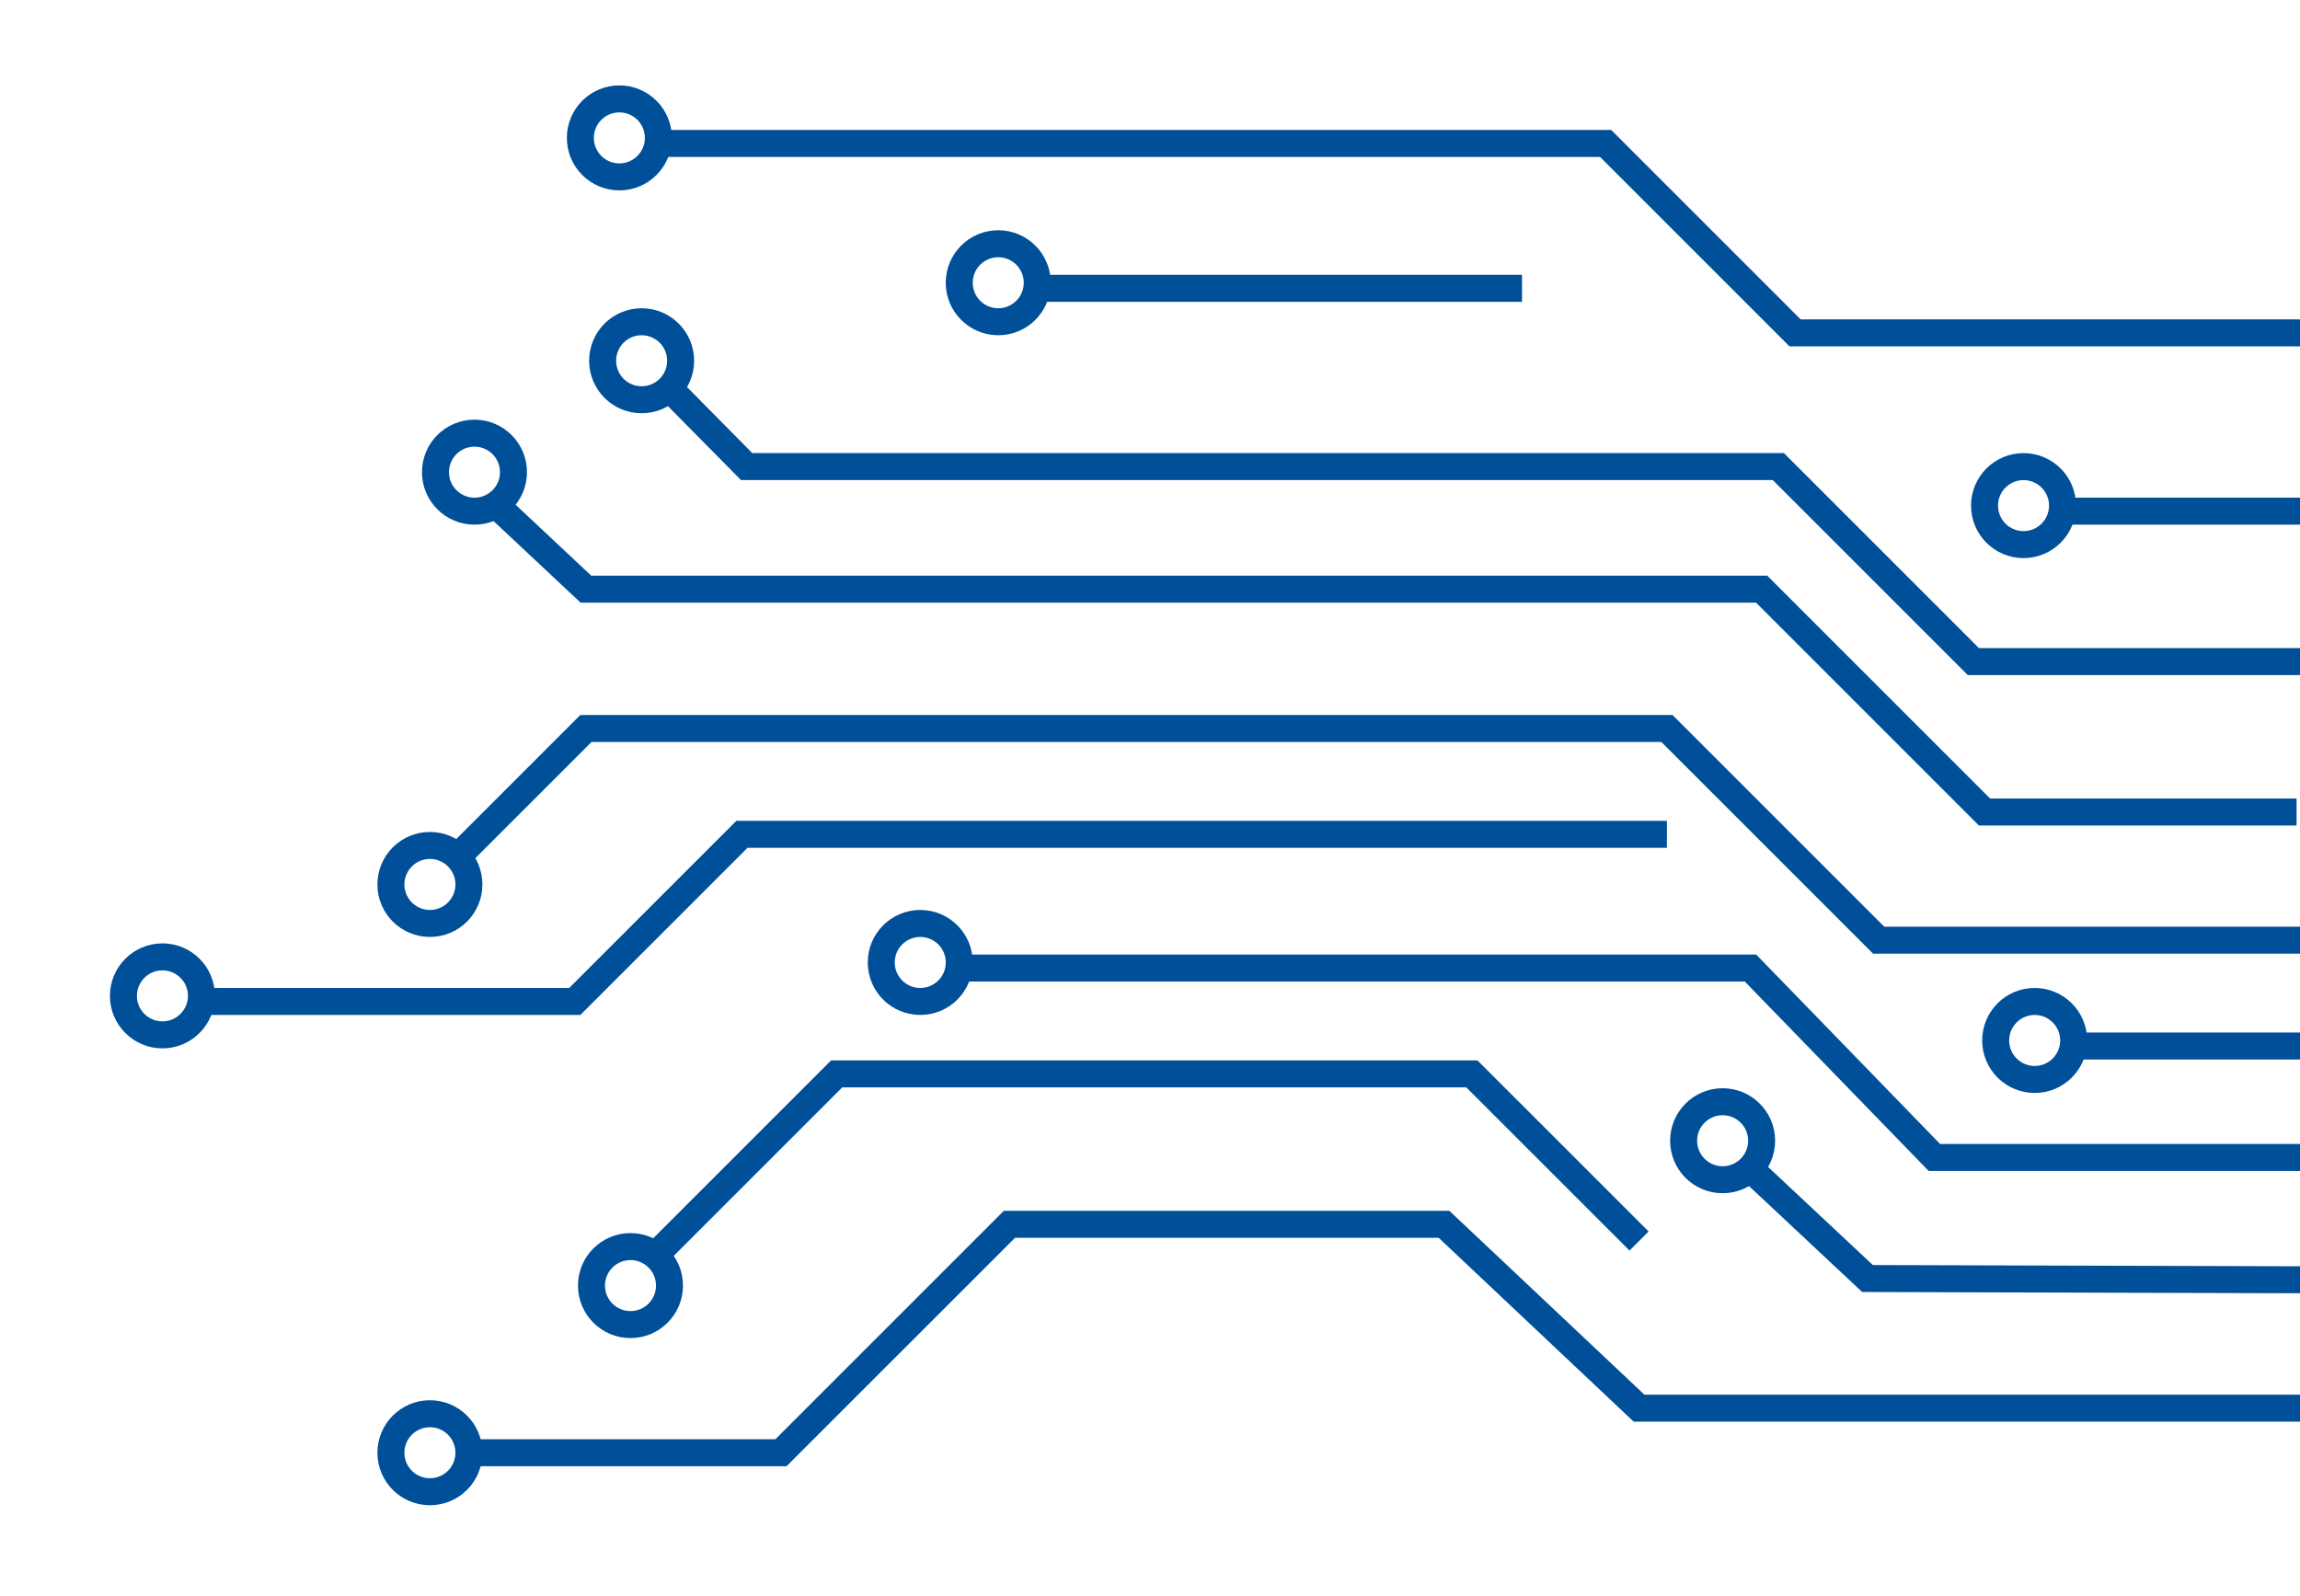
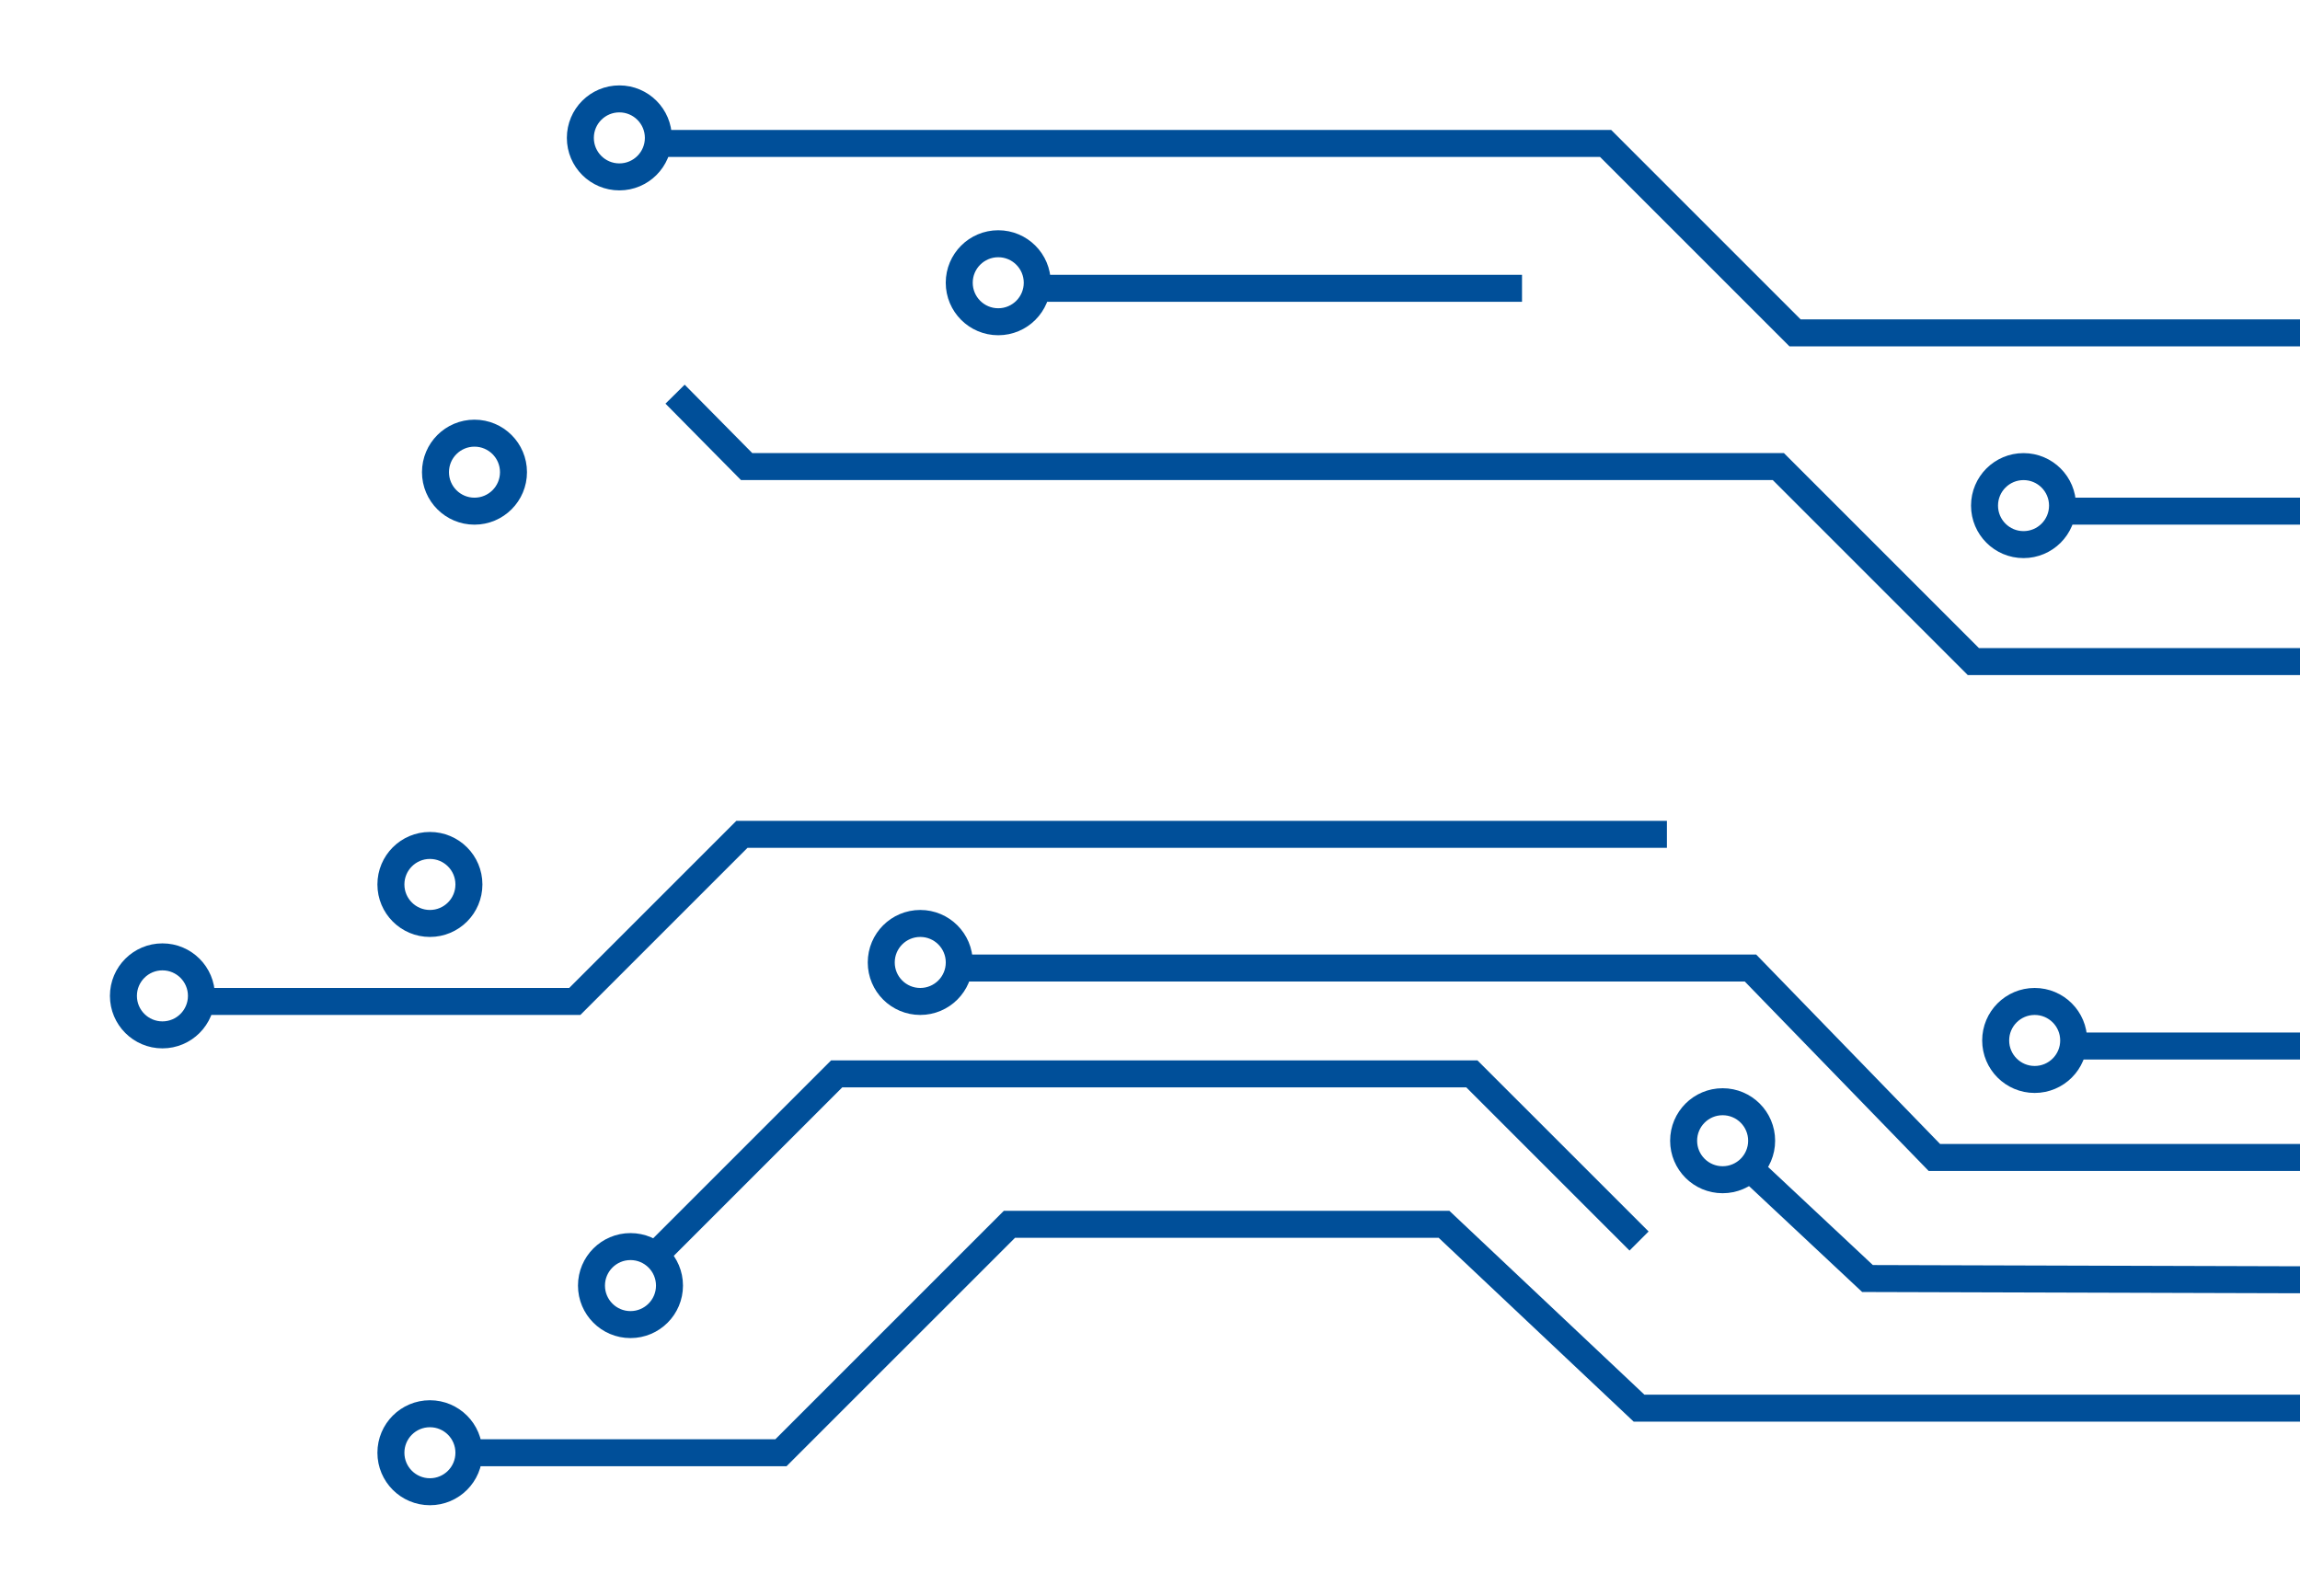
<svg xmlns="http://www.w3.org/2000/svg" width="98" height="68" viewBox="0 0 98 68" fill="none">
  <g clip-path="url(#clip0_462_5216)">
    <path d="M104.502 60.008H69.838L61.528 52.173H43.01L33.275 61.907H19.505" stroke="#004F99" stroke-width="1.15" />
    <circle cx="18.318" cy="61.907" r="1.662" stroke="#004F99" stroke-width="1.15" />
    <circle cx="26.864" cy="54.784" r="1.662" stroke="#004F99" stroke-width="1.15" />
    <circle cx="39.211" cy="41.014" r="1.662" stroke="#004F99" stroke-width="1.15" />
    <circle cx="6.921" cy="42.438" r="1.662" stroke="#004F99" stroke-width="1.15" />
    <circle cx="18.318" cy="37.69" r="1.662" stroke="#004F99" stroke-width="1.15" />
    <circle cx="20.217" cy="20.121" r="1.662" stroke="#004F99" stroke-width="1.15" />
-     <circle cx="27.339" cy="15.373" r="1.662" stroke="#004F99" stroke-width="1.15" />
    <circle cx="26.39" cy="5.876" r="1.662" stroke="#004F99" stroke-width="1.15" />
    <circle cx="42.534" cy="12.049" r="1.662" stroke="#004F99" stroke-width="1.15" />
-     <path d="M21.167 21.546L24.966 25.107H75.062L84.558 34.604H97.854" stroke="#004F99" stroke-width="1.15" />
-     <path d="M19.505 36.504L24.966 31.043H71.025L80.047 40.065H98.329" stroke="#004F99" stroke-width="1.15" />
    <circle cx="86.695" cy="44.338" r="1.662" stroke="#004F99" stroke-width="1.15" />
    <circle cx="86.22" cy="21.546" r="1.662" stroke="#004F99" stroke-width="1.15" />
    <circle cx="73.399" cy="48.611" r="1.662" stroke="#004F99" stroke-width="1.15" />
    <path d="M98.803 44.575H88.356" stroke="#004F99" stroke-width="1.15" />
    <path d="M101.652 54.547L79.572 54.483L74.823 50.036" stroke="#004F99" stroke-width="1.15" />
    <path d="M99.99 49.324H82.421L74.586 41.252H40.635" stroke="#004F99" stroke-width="1.15" />
    <path d="M69.838 52.885L62.715 45.763H35.649L27.814 53.598" stroke="#004F99" stroke-width="1.15" />
    <path d="M71.025 35.554H31.613L24.49 42.676H8.346" stroke="#004F99" stroke-width="1.15" />
    <path d="M28.764 16.797L31.813 19.883H75.773L84.083 28.193H98.091" stroke="#004F99" stroke-width="1.15" />
    <path d="M64.851 12.286H43.958" stroke="#004F99" stroke-width="1.15" />
    <path d="M102.602 14.186H76.486L68.413 6.113H28.289" stroke="#004F99" stroke-width="1.15" />
    <path d="M99.753 21.782H87.882" stroke="#004F99" stroke-width="1.15" />
  </g>
  <defs>
    <clipPath id="clip0_462_5216">
      <rect width="98" height="68" fill="white" />
    </clipPath>
  </defs>
</svg>